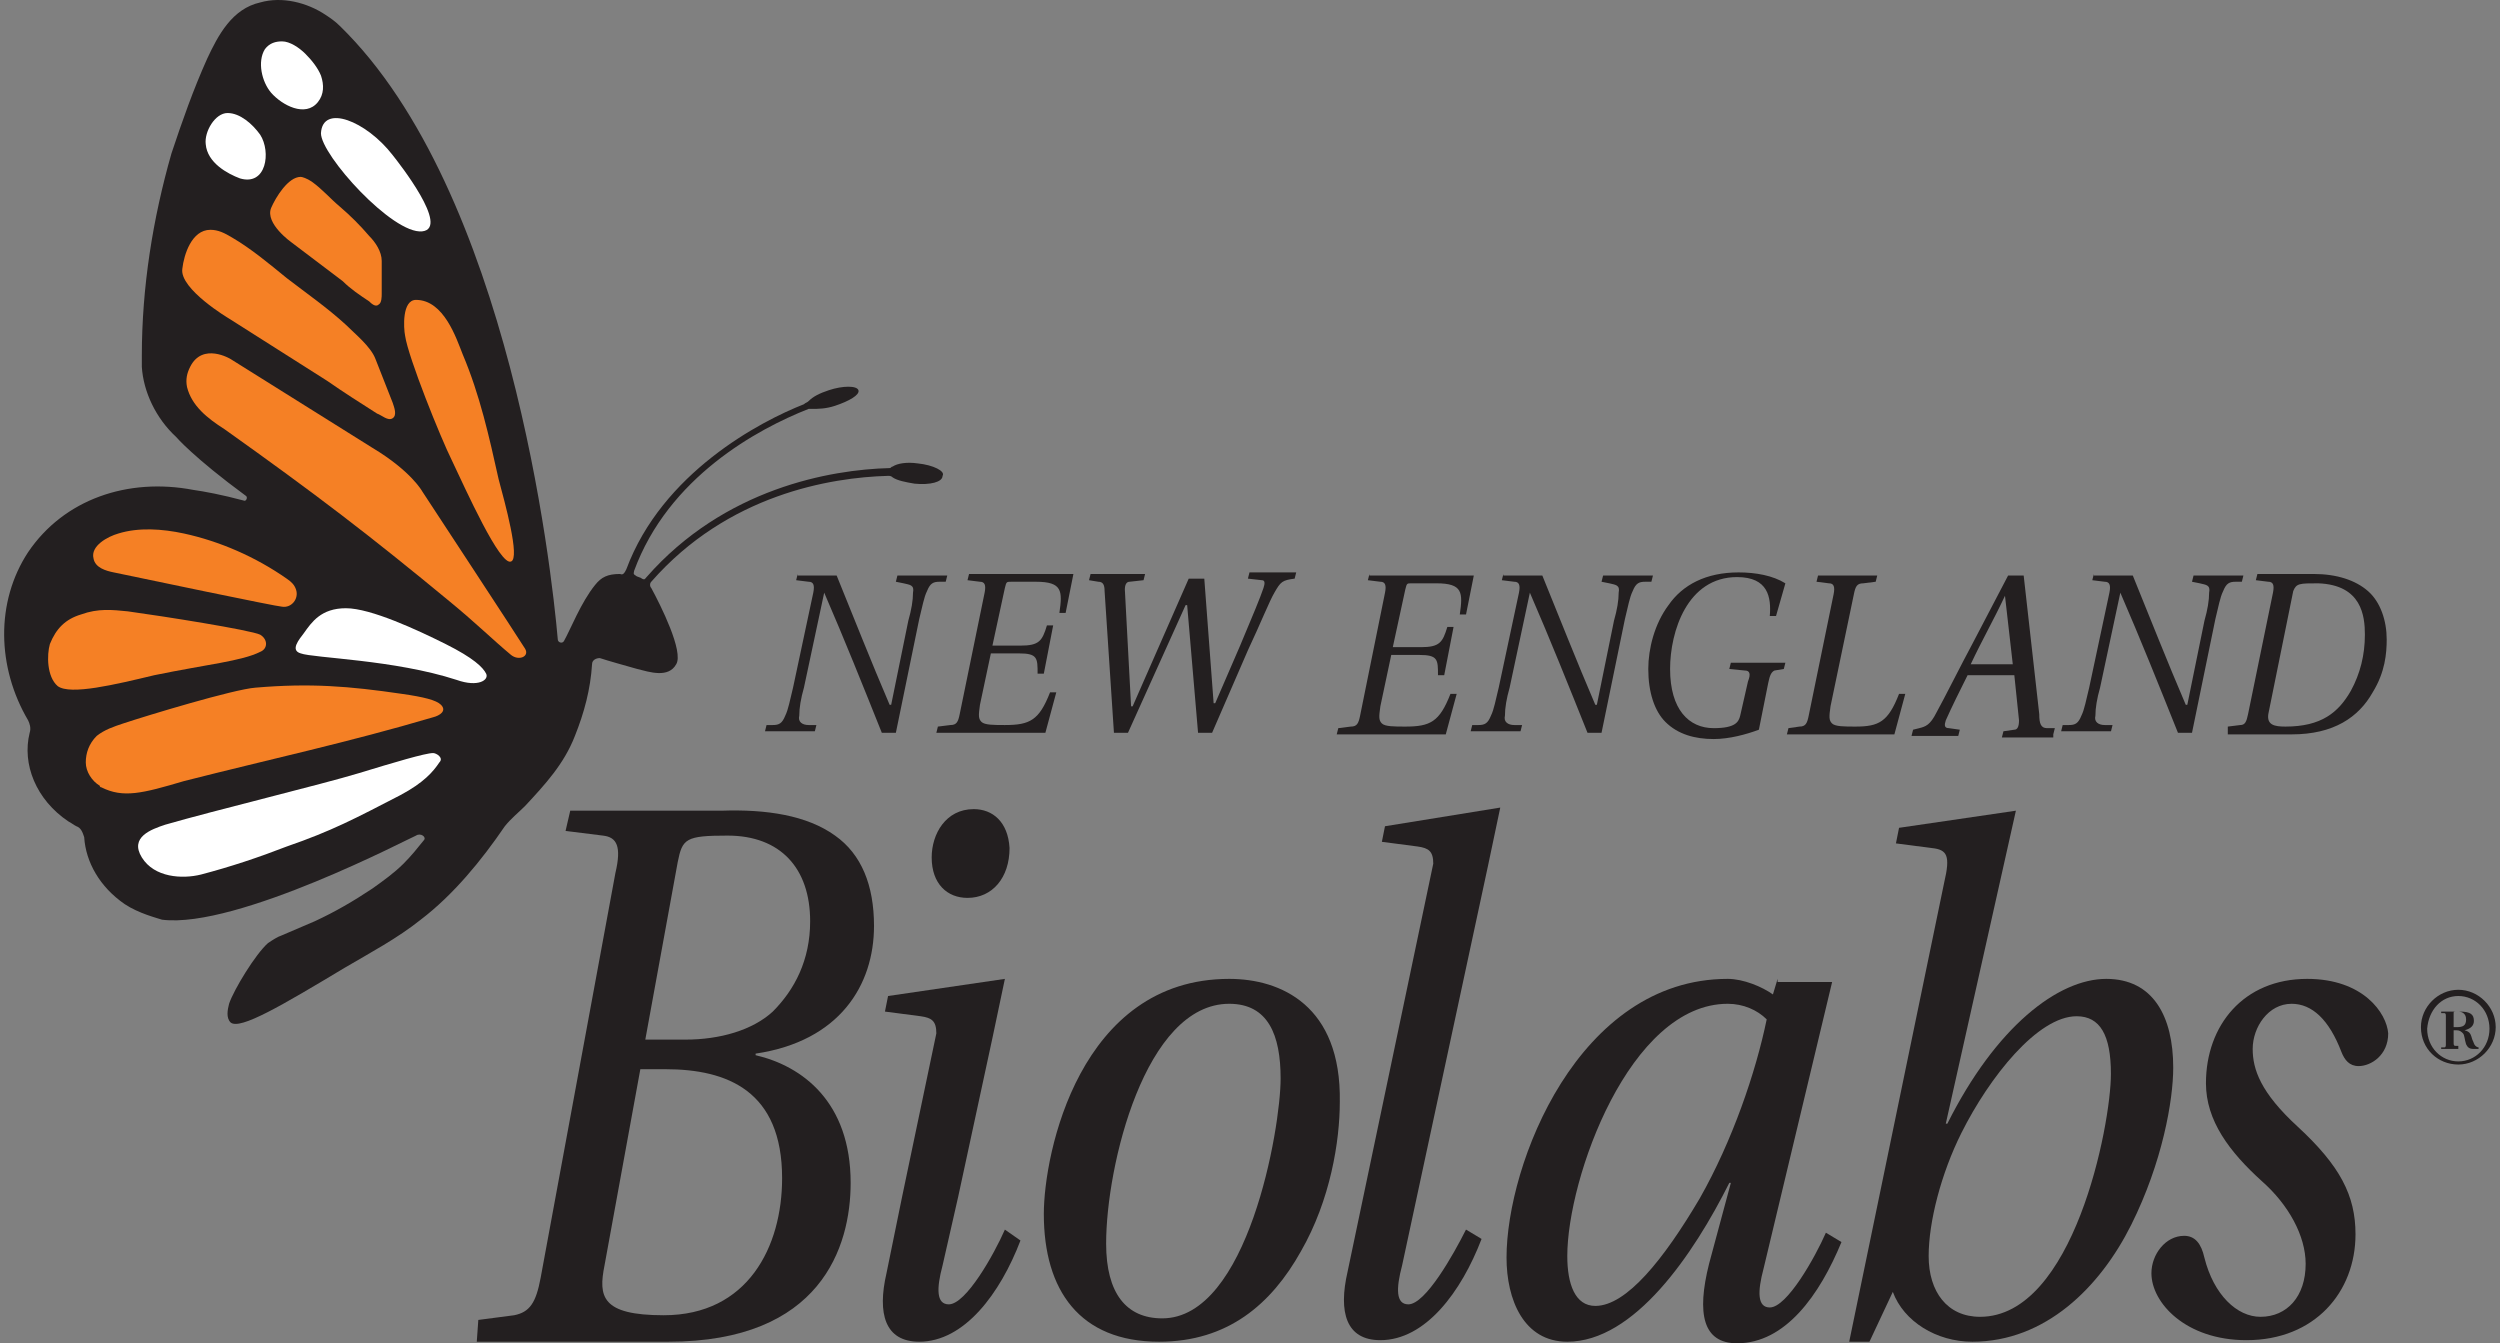
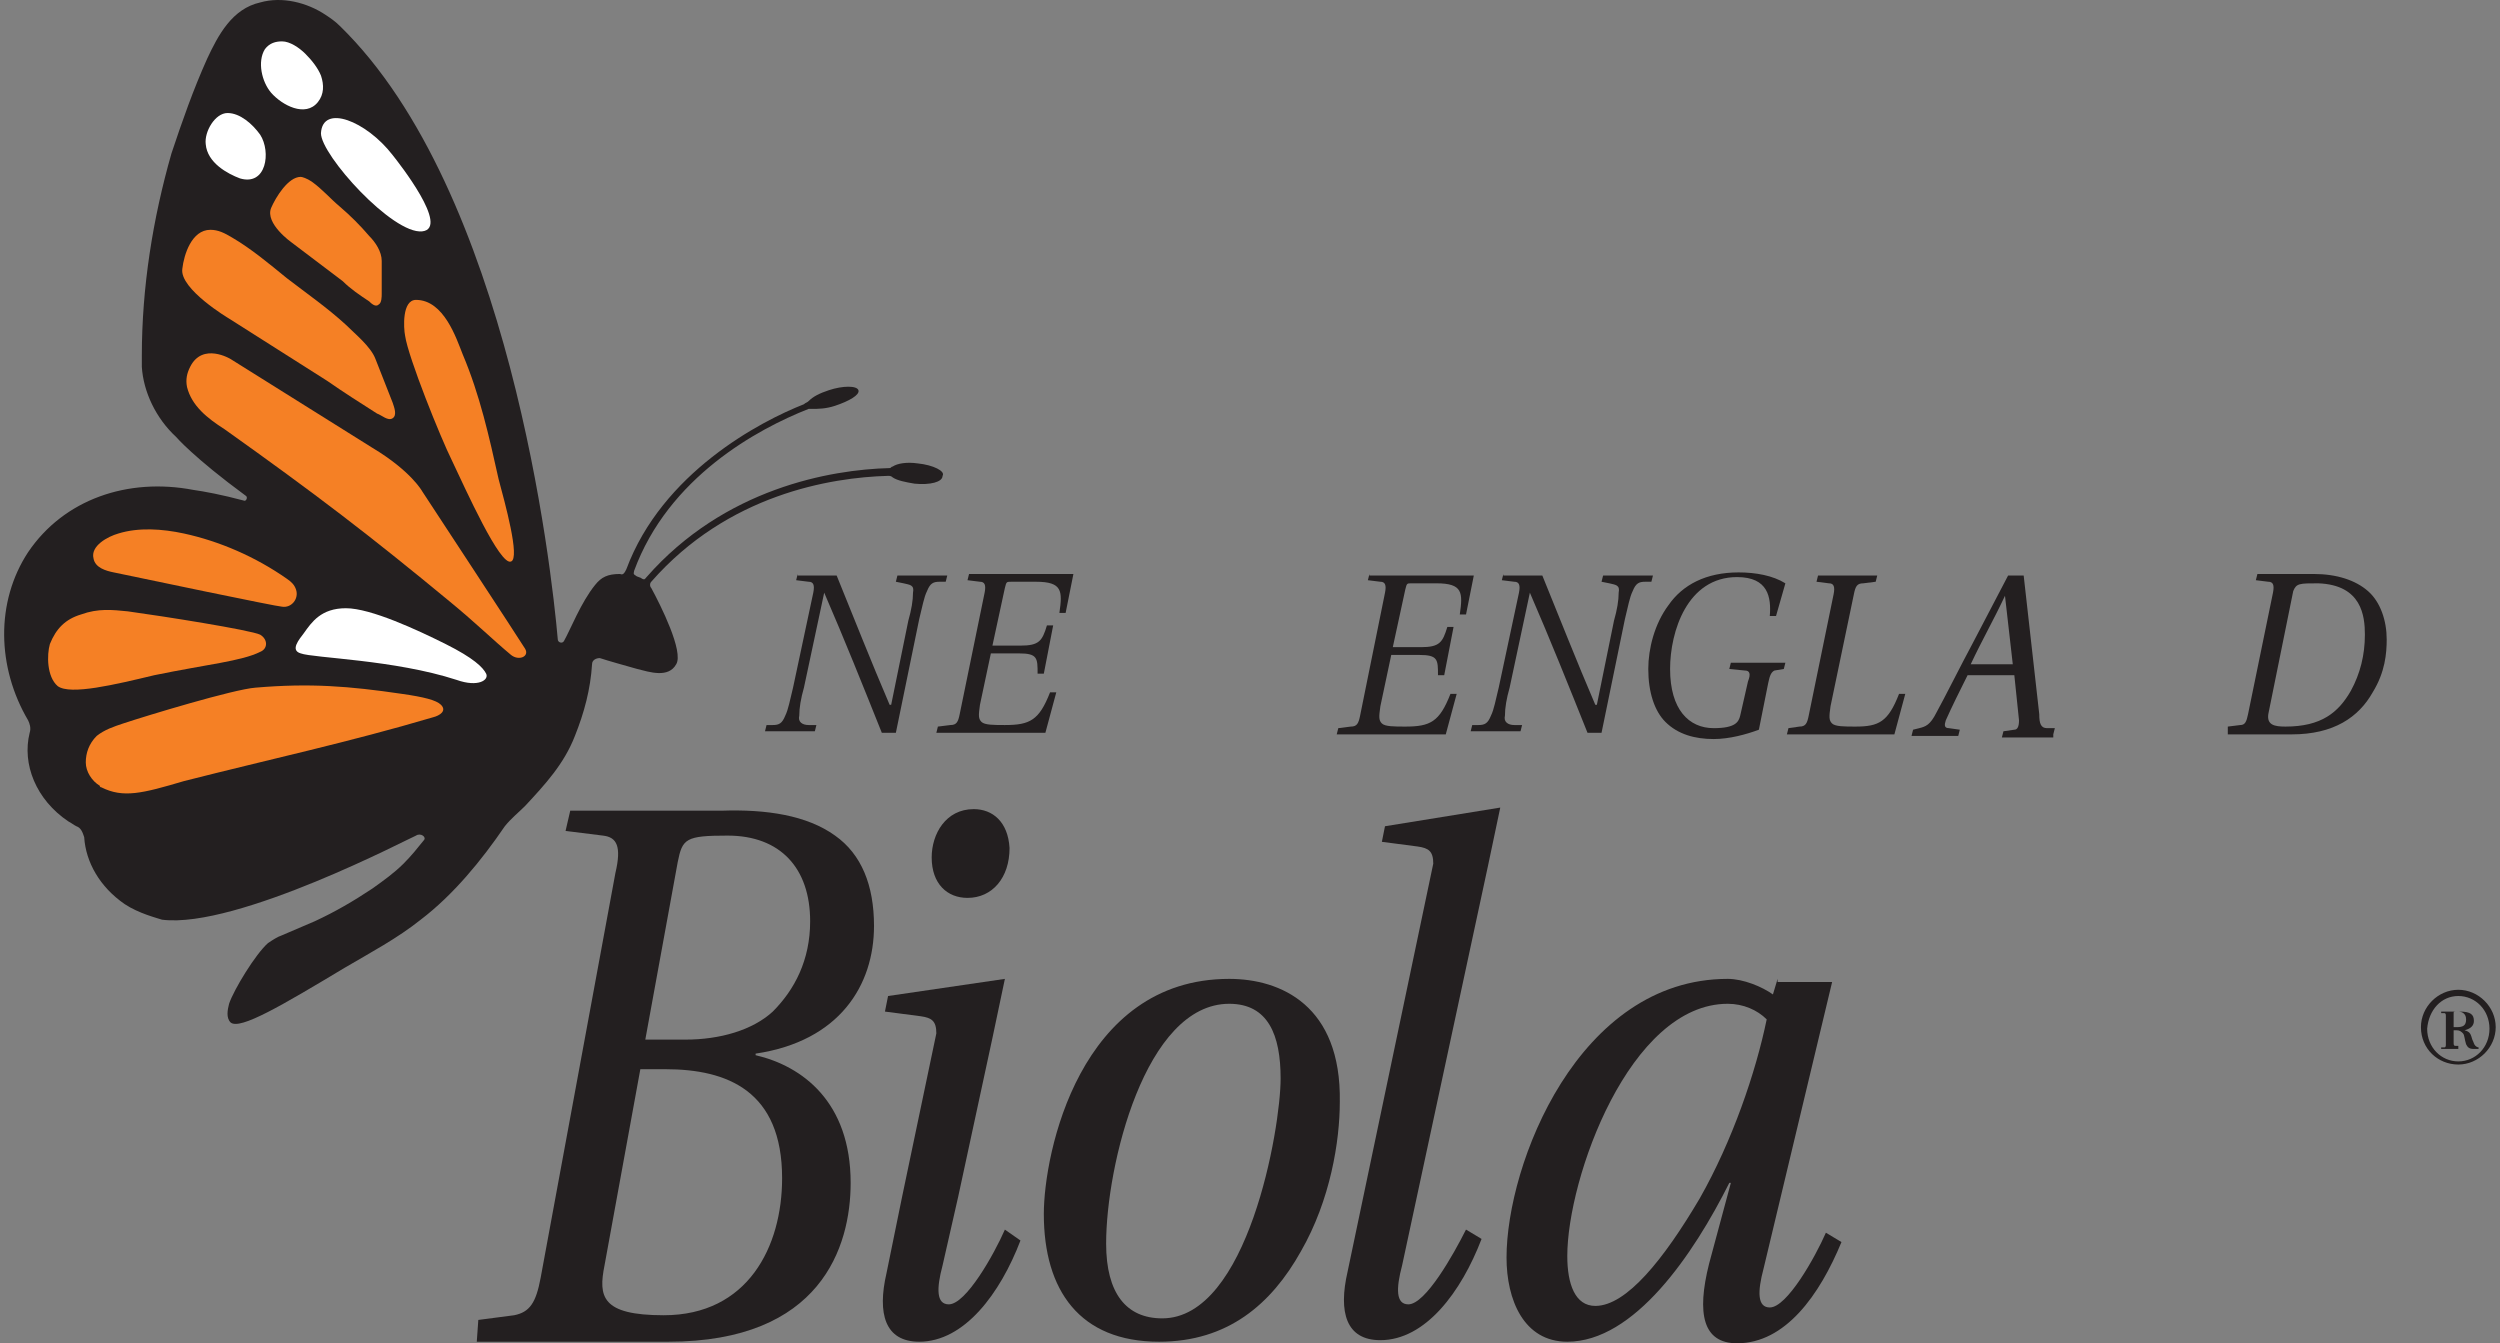
<svg xmlns="http://www.w3.org/2000/svg" width="134" height="72" viewBox="0 0 134 72" fill="none">
  <rect x="0" y="0" width="134" height="72" fill="#808080" stroke="none" />
  <path fill-rule="evenodd" clip-rule="evenodd" d="M52.192 43.369C50.689 43.369 49.938 44.705 49.938 45.957C49.938 47.376 50.773 48.127 51.858 48.127C53.194 48.127 54.112 47.042 54.112 45.456C54.029 44.037 53.194 43.369 52.192 43.369Z" fill="#231F20" />
  <path d="M42.757 30.765L42.674 31.099L43.342 31.182C43.592 31.182 43.676 31.349 43.592 31.767L42.507 36.858C42.34 37.526 42.256 38.027 42.089 38.361C41.922 38.778 41.755 38.862 41.421 38.862H41.087L41.004 39.196H43.676L43.759 38.862H43.342C43.008 38.862 42.757 38.695 42.841 38.361C42.841 37.944 42.924 37.443 43.091 36.858L44.177 31.767C45.262 34.271 46.264 36.775 47.266 39.279H48.018L49.27 33.186C49.438 32.518 49.521 32.017 49.688 31.683C49.855 31.266 50.022 31.182 50.356 31.182H50.69L50.773 30.849H48.101L48.018 31.182L48.435 31.266C48.77 31.349 49.02 31.349 48.937 31.767C48.937 32.184 48.853 32.685 48.686 33.269L47.767 37.777H47.684C46.682 35.439 45.763 33.102 44.845 30.849H42.757V30.765Z" fill="#231F20" />
  <path d="M51.941 30.765L51.858 31.099L52.526 31.182C52.776 31.182 52.859 31.349 52.776 31.767L51.44 38.277C51.356 38.695 51.273 38.862 50.939 38.862L50.271 38.945L50.188 39.279H56.032L56.617 37.109H56.283C55.699 38.611 55.197 38.862 53.861 38.862C53.277 38.862 52.776 38.862 52.609 38.695C52.442 38.528 52.442 38.361 52.526 37.777L53.11 35.022H54.613C55.615 35.022 55.615 35.273 55.615 36.107H55.949L56.45 33.52H56.116C55.865 34.354 55.699 34.605 54.697 34.605H53.194L53.861 31.516C53.945 31.182 53.945 31.182 54.196 31.182H55.532C56.951 31.182 56.951 31.683 56.784 32.852H57.118L57.535 30.765H51.941Z" fill="#231F20" />
-   <path d="M58.455 30.765L58.371 31.099L58.872 31.182C59.123 31.182 59.206 31.349 59.206 31.683L59.707 39.279H60.459L63.548 32.434H63.632L64.216 39.279H64.968L66.888 34.855C67.556 33.436 68.057 32.184 68.308 31.767C68.642 31.182 68.725 31.099 69.393 31.015L69.477 30.681H66.972L66.888 31.015L67.64 31.099C67.807 31.099 67.807 31.266 67.723 31.516C67.556 32.017 67.139 33.019 66.471 34.605L65.135 37.693H65.051L64.55 31.015H63.715L60.709 37.86H60.626L60.292 31.6C60.292 31.349 60.375 31.182 60.542 31.182L61.294 31.099L61.377 30.765H58.455Z" fill="#231F20" />
  <path d="M73.402 30.765L73.318 31.099L73.987 31.182C74.237 31.182 74.32 31.349 74.237 31.767L72.901 38.361C72.817 38.778 72.734 38.945 72.4 38.945L71.732 39.029L71.648 39.363H77.493L78.078 37.192H77.744C77.159 38.695 76.659 38.945 75.323 38.945C74.738 38.945 74.237 38.945 74.07 38.778C73.903 38.611 73.903 38.444 73.987 37.86L74.571 35.105H76.074C77.076 35.105 77.076 35.356 77.076 36.191H77.41L77.911 33.603H77.577C77.326 34.438 77.159 34.688 76.157 34.688H74.654L75.323 31.6C75.406 31.266 75.406 31.266 75.656 31.266H76.993C78.412 31.266 78.412 31.767 78.245 32.935H78.579L78.996 30.849H73.402V30.765Z" fill="#231F20" />
  <path d="M80.582 30.765L80.498 31.099L81.166 31.182C81.417 31.182 81.5 31.349 81.417 31.767L80.331 36.858C80.164 37.526 80.081 38.027 79.914 38.361C79.747 38.778 79.58 38.862 79.246 38.862H78.912L78.828 39.196H81.5L81.584 38.862H81.166C80.832 38.862 80.582 38.695 80.665 38.361C80.665 37.944 80.749 37.443 80.916 36.858L82.001 31.767C83.087 34.271 84.089 36.775 85.091 39.279H85.842L87.095 33.186C87.262 32.518 87.345 32.017 87.512 31.683C87.679 31.266 87.846 31.182 88.18 31.182H88.514L88.598 30.849H85.926L85.842 31.182L86.26 31.266C86.594 31.349 86.844 31.349 86.761 31.767C86.761 32.184 86.677 32.685 86.51 33.269L85.592 37.777H85.508C84.506 35.439 83.588 33.102 82.669 30.849H80.582V30.765Z" fill="#231F20" />
  <path d="M95.696 31.266C95.028 30.849 94.109 30.681 93.191 30.681C91.437 30.681 90.185 31.349 89.433 32.434C88.682 33.436 88.348 34.772 88.348 35.857C88.348 37.109 88.682 38.111 89.266 38.695C89.934 39.363 90.853 39.613 91.855 39.613C92.69 39.613 93.608 39.363 94.276 39.112L94.777 36.608C94.861 36.191 94.944 36.024 95.111 35.94L95.612 35.857L95.696 35.523H92.773L92.69 35.857L93.525 35.94C93.775 35.94 93.859 36.107 93.692 36.525L93.274 38.361C93.191 38.695 93.024 39.029 91.855 39.029C90.519 39.029 89.517 38.027 89.517 35.857C89.517 33.853 90.435 30.932 93.107 30.932C94.777 30.932 94.944 32.017 94.861 33.019H95.195L95.696 31.266Z" fill="#231F20" />
  <path d="M101.539 39.363L102.123 37.192H101.789C101.205 38.695 100.704 38.945 99.451 38.945C98.867 38.945 98.366 38.945 98.199 38.778C98.032 38.611 98.032 38.444 98.115 37.86L99.368 31.85C99.451 31.433 99.535 31.266 99.869 31.266L100.537 31.182L100.62 30.849H97.447L97.364 31.182L98.032 31.266C98.282 31.266 98.366 31.433 98.282 31.85L96.946 38.361C96.863 38.778 96.779 38.945 96.445 38.945L95.861 39.029L95.777 39.363H101.539Z" fill="#231F20" />
  <path fill-rule="evenodd" clip-rule="evenodd" d="M110.056 39.363L110.139 39.029H109.722C109.388 39.029 109.304 38.778 109.304 38.278L108.469 30.849H107.634L105.714 34.521C105.129 35.606 104.211 37.443 103.793 38.194C103.459 38.862 103.209 38.945 102.875 39.029L102.541 39.112L102.457 39.446H104.962L105.046 39.112L104.461 39.029C104.211 39.029 104.211 38.862 104.294 38.611C104.628 37.86 105.046 37.025 105.463 36.191H107.968L108.219 38.611C108.219 38.945 108.135 39.112 107.968 39.112L107.384 39.196L107.3 39.529H110.056V39.363ZM107.885 35.606H105.63C106.215 34.354 106.883 33.186 107.467 31.934L107.885 35.606Z" fill="#231F20" />
-   <path d="M112.23 30.765L112.147 31.099L112.815 31.182C113.065 31.182 113.149 31.349 113.065 31.767L111.98 36.858C111.813 37.526 111.729 38.027 111.562 38.361C111.395 38.778 111.228 38.862 110.894 38.862H110.56L110.477 39.196H113.149L113.232 38.862H112.815C112.481 38.862 112.23 38.695 112.314 38.361C112.314 37.944 112.397 37.443 112.564 36.858L113.65 31.767C114.735 34.271 115.737 36.775 116.739 39.279H117.491L118.743 33.186C118.91 32.518 118.994 32.017 119.161 31.683C119.328 31.266 119.495 31.182 119.829 31.182H120.163L120.246 30.849H117.574L117.491 31.182L117.908 31.266C118.242 31.349 118.493 31.349 118.409 31.767C118.409 32.184 118.326 32.685 118.159 33.269L117.24 37.777H117.157C116.155 35.439 115.236 33.102 114.318 30.849H112.23V30.765Z" fill="#231F20" />
  <path fill-rule="evenodd" clip-rule="evenodd" d="M124.253 31.266C126.591 31.349 126.758 33.019 126.758 34.02C126.758 35.105 126.508 36.107 126.007 37.025C125.339 38.194 124.42 38.945 122.5 38.945C121.915 38.945 121.498 38.862 121.581 38.277L122.917 31.683C123.084 31.266 123.251 31.266 124.253 31.266ZM119.41 39.363H122.834C125.088 39.363 126.424 38.444 127.176 37.109C127.844 36.024 127.927 35.022 127.927 34.271C127.927 33.269 127.593 32.267 126.925 31.683C126.257 31.099 125.255 30.765 124.003 30.765H120.997L120.913 31.099L121.581 31.182C121.832 31.182 121.915 31.349 121.832 31.767L120.496 38.277C120.412 38.695 120.329 38.862 120.078 38.862L119.41 38.945V39.363Z" fill="#231F20" />
  <path d="M25.555 71.916H35.825C44.008 71.916 45.595 66.825 45.595 63.402C45.595 59.062 43.006 57.142 40.501 56.558V56.474C45.01 55.806 46.847 52.801 46.847 49.63C46.847 47.459 46.179 45.79 44.76 44.788C43.257 43.703 41.086 43.369 38.664 43.453H30.565L30.314 44.538L32.318 44.788C33.07 44.872 33.32 45.373 32.986 46.791L28.978 68.494C28.728 69.83 28.394 70.331 27.559 70.497L25.638 70.748L25.555 71.916ZM35.658 57.309C38.998 57.309 41.921 58.477 41.921 63.152C41.921 66.825 40.084 70.497 35.575 70.497C32.235 70.497 32.068 69.496 32.402 67.826L34.322 57.309H35.658ZM34.573 55.806L36.326 46.207C36.577 44.955 36.744 44.788 38.998 44.788C41.837 44.788 43.424 46.541 43.424 49.379C43.424 51.466 42.589 53.052 41.42 54.221C40.334 55.222 38.581 55.723 36.744 55.723H34.573V55.806Z" fill="#231F20" />
  <path d="M65.886 52.468C57.87 52.468 55.949 61.816 55.949 65.072C55.949 69.162 57.87 71.916 62.128 71.916C65.802 71.916 68.14 69.913 69.727 67.075C71.313 64.321 71.814 61.149 71.814 59.062C71.898 53.887 68.641 52.468 65.886 52.468ZM65.886 53.803C67.973 53.803 68.641 55.473 68.641 57.81C68.641 60.481 66.888 70.664 62.295 70.664C60.375 70.664 59.289 69.329 59.289 66.658C59.289 62.484 61.377 53.803 65.886 53.803Z" fill="#231F20" />
  <path d="M95.279 52.468L95.029 53.302C94.444 52.885 93.442 52.468 92.607 52.468C84.591 52.468 80.75 62.401 80.75 67.409C80.75 69.663 81.668 71.916 84.007 71.916C87.597 71.916 90.77 67.242 92.691 63.402H92.774L91.605 67.743C90.937 70.414 91.271 72 93.108 72C95.697 72 97.534 69.412 98.703 66.574L97.868 66.073C97.283 67.409 95.78 70.08 94.862 70.08C94.194 70.08 94.194 69.245 94.528 67.993L98.202 52.635H95.279V52.468ZM94.695 54.638C94.11 57.476 92.858 61.149 91.104 64.237C89.183 67.493 87.18 69.997 85.51 69.997C84.424 69.997 84.007 68.828 84.007 67.326C84.007 63.152 87.347 53.803 92.607 53.803C93.442 53.803 94.194 54.137 94.695 54.638Z" fill="#231F20" />
-   <path d="M108.052 43.453L101.789 44.371L101.622 45.206L103.543 45.456C104.378 45.539 104.545 45.873 104.211 47.292L99.117 71.916H100.203L101.455 69.245C102.04 70.831 103.793 71.916 105.714 71.916C109.638 71.916 112.561 68.995 114.231 65.656C115.901 62.317 116.485 58.978 116.485 57.225C116.485 54.471 115.4 52.468 112.895 52.468C110.306 52.468 106.966 55.055 104.378 60.23H104.294L108.052 43.453ZM113.145 57.559C113.145 60.314 111.141 70.581 106.131 70.581C104.378 70.581 103.376 69.245 103.376 67.326C103.376 65.489 104.044 62.901 105.129 60.731C106.632 57.726 109.221 54.471 111.308 54.471C112.561 54.471 113.145 55.472 113.145 57.559Z" fill="#231F20" />
-   <path d="M123.666 52.468C120.243 52.468 118.239 54.972 118.239 58.06C118.239 60.064 119.491 61.733 121.245 63.319C122.664 64.571 123.583 66.24 123.583 67.743C123.583 69.496 122.581 70.581 121.161 70.581C119.909 70.581 118.656 69.412 118.155 67.409C117.988 66.658 117.654 66.24 117.07 66.24C116.068 66.24 115.316 67.242 115.316 68.244C115.316 69.83 117.153 71.833 120.41 71.833C124.084 71.833 126.255 69.245 126.255 66.157C126.255 64.07 125.42 62.484 123.165 60.397C121.161 58.561 120.744 57.309 120.744 56.224C120.744 55.055 121.579 53.803 122.831 53.803C123.917 53.803 124.835 54.638 125.503 56.391C125.67 56.808 125.921 57.142 126.422 57.142C127.09 57.142 128.008 56.558 128.008 55.389C127.925 54.304 126.672 52.468 123.666 52.468Z" fill="#231F20" />
  <path d="M131.766 53.386C132.684 53.386 133.436 54.137 133.436 55.139C133.436 56.14 132.684 56.892 131.766 56.892C130.847 56.892 130.096 56.14 130.096 55.139C130.179 54.137 130.847 53.386 131.766 53.386ZM131.766 57.059C132.851 57.059 133.77 56.14 133.77 55.055C133.77 53.97 132.851 53.052 131.766 53.052C130.68 53.052 129.762 53.97 129.762 55.055C129.762 56.224 130.68 57.059 131.766 57.059ZM131.515 54.304C131.515 54.221 131.515 54.221 131.766 54.221C131.933 54.221 132.183 54.304 132.183 54.638C132.183 54.972 132.016 55.055 131.682 55.055H131.515V54.304ZM131.766 56.14V56.057H131.599C131.515 56.057 131.515 55.973 131.515 55.89V55.222H131.682C131.849 55.222 131.933 55.306 132.016 55.389C132.1 55.473 132.1 55.723 132.183 55.973C132.267 56.14 132.35 56.224 132.601 56.224H132.851V56.14C132.768 56.14 132.684 56.057 132.684 56.057C132.601 55.973 132.601 55.89 132.517 55.723C132.434 55.473 132.434 55.306 132.1 55.222C132.434 55.139 132.601 54.972 132.601 54.721C132.601 54.387 132.434 54.221 131.849 54.221H130.847V54.304H131.014C131.098 54.304 131.098 54.387 131.098 54.471V55.973C131.098 56.057 131.098 56.14 131.014 56.14H130.847V56.224H131.766V56.14Z" fill="#231F20" />
  <path d="M75.487 69.913C74.82 69.913 74.82 69.079 75.153 67.826L79.746 46.458L80.414 43.286L74.235 44.287L74.068 45.122L75.989 45.373C76.573 45.456 76.823 45.623 76.823 46.291L72.231 68.16C71.73 70.331 72.147 71.833 73.984 71.833C76.406 71.833 78.326 69.245 79.412 66.407L78.577 65.906C77.909 67.242 76.406 69.913 75.487 69.913Z" fill="#231F20" />
  <path d="M53.862 65.907C53.278 67.242 51.775 69.913 50.856 69.913C50.188 69.913 50.188 69.079 50.522 67.826L51.357 64.154L53.194 55.64L53.862 52.468L47.6 53.386L47.433 54.221L49.353 54.471C49.938 54.554 50.188 54.721 50.188 55.389L48.351 64.154L47.516 68.244C47.015 70.414 47.433 71.916 49.27 71.916C51.691 71.916 53.612 69.329 54.697 66.491L53.862 65.907Z" fill="#231F20" />
  <path d="M49.185 24.838C48.601 24.755 48.1 24.838 47.849 25.006C47.766 25.006 47.766 25.089 47.682 25.089C44.509 25.172 38.831 26.174 34.656 30.932C34.573 31.015 34.573 31.099 34.406 31.015C34.322 30.932 34.155 30.932 34.072 30.849C33.905 30.765 33.988 30.681 33.988 30.598C35.825 25.59 40.585 23.002 43.34 21.917H43.507C43.841 21.917 44.259 21.917 44.76 21.75C45.511 21.5 46.096 21.166 46.012 20.915C45.929 20.665 45.177 20.665 44.426 20.915C43.925 21.082 43.591 21.249 43.34 21.5C43.257 21.583 43.173 21.583 43.09 21.667C40.752 22.585 35.491 25.339 33.571 30.515C33.487 30.682 33.404 30.849 33.237 30.765C32.569 30.765 32.235 30.932 31.901 31.349C31.149 32.267 30.565 33.77 30.231 34.354C30.147 34.521 29.897 34.438 29.897 34.271C29.563 30.431 27.308 10.231 18.207 1.383C17.956 1.133 17.706 0.966 17.455 0.799C16.453 0.131 15.117 -0.203 13.948 0.131C12.445 0.465 11.694 1.884 11.109 3.136C10.358 4.805 9.773 6.475 9.189 8.228C8.187 11.733 7.602 15.406 7.602 19.079V19.663C7.686 20.999 8.354 22.418 9.439 23.419C9.439 23.419 10.358 24.505 13.197 26.591C13.28 26.675 13.197 26.842 13.113 26.842C11.861 26.508 10.942 26.341 10.358 26.258C6.851 25.59 3.427 26.758 1.507 29.596C-0.247 32.267 -0.163 35.773 1.507 38.611C1.59 38.778 1.674 39.029 1.59 39.279C1.173 40.949 1.924 42.868 3.678 44.037C3.845 44.12 3.928 44.204 4.095 44.287C4.346 44.371 4.429 44.621 4.513 44.872C4.596 46.207 5.348 47.543 6.684 48.461C7.435 48.962 8.437 49.212 8.688 49.296C12.696 49.797 22.048 44.872 22.298 44.788C22.549 44.621 22.883 44.872 22.716 45.039C22.382 45.456 22.048 45.873 21.63 46.291C21.129 46.791 20.545 47.209 19.96 47.626C18.958 48.294 17.956 48.878 16.871 49.379L15.117 50.13C14.867 50.214 14.616 50.381 14.366 50.548C13.698 51.132 12.529 53.052 12.278 53.803C12.195 54.137 12.111 54.554 12.362 54.805C12.863 55.222 15.117 53.887 18.457 51.883C19.877 51.049 21.296 50.297 22.549 49.296C24.302 47.96 25.805 46.124 27.058 44.287C27.392 43.87 27.809 43.536 28.143 43.202C29.229 42.034 30.231 40.949 30.815 39.446C31.316 38.194 31.65 36.942 31.734 35.606C31.734 35.356 31.984 35.273 32.151 35.273C32.652 35.439 33.571 35.69 34.155 35.857C34.823 36.024 35.825 36.358 36.243 35.606C36.66 34.939 35.408 32.434 34.907 31.516C34.823 31.433 34.823 31.266 34.907 31.182C38.998 26.508 44.509 25.59 47.599 25.506C47.682 25.506 47.766 25.506 47.849 25.59C48.1 25.757 48.517 25.84 49.018 25.924C49.853 26.007 50.521 25.84 50.521 25.506C50.688 25.256 50.02 24.922 49.185 24.838Z" fill="#231F20" />
  <path d="M21.044 8.311C21.378 8.729 24.134 12.234 22.631 12.401C21.044 12.568 17.203 8.311 17.203 7.143C17.287 5.557 19.625 6.475 21.044 8.311Z" fill="white" />
  <path d="M16.702 9.73C17.287 10.148 17.704 10.648 18.205 11.066C18.79 11.566 19.291 12.067 19.792 12.652C20.126 12.986 20.46 13.486 20.46 13.987V15.74C20.46 15.907 20.46 16.241 20.293 16.324C20.126 16.491 19.875 16.241 19.792 16.157C19.291 15.824 18.79 15.49 18.372 15.072L15.617 12.986C15.617 12.986 14.197 11.984 14.531 11.149C14.782 10.565 15.45 9.48 16.118 9.48C16.201 9.48 16.452 9.563 16.702 9.73Z" fill="#F58025" />
  <path d="M20.127 19.246L21.046 21.583C21.129 21.834 21.296 22.251 21.046 22.418C20.795 22.585 20.461 22.251 20.211 22.168C19.292 21.583 18.374 20.999 17.539 20.415L12.278 17.076C12.278 17.076 9.606 15.49 9.773 14.405C9.857 13.653 10.274 12.318 11.276 12.318C11.694 12.318 12.028 12.485 12.445 12.735C13.447 13.319 14.449 14.154 15.368 14.905C16.453 15.74 17.539 16.491 18.541 17.41C19.042 17.91 19.877 18.578 20.127 19.246Z" fill="#F58025" />
  <path d="M15.118 2.218C15.535 2.218 16.036 2.552 16.37 2.886C16.704 3.219 17.038 3.637 17.205 4.054C17.372 4.555 17.372 5.056 17.038 5.473C16.37 6.308 15.118 5.64 14.533 4.972C14.032 4.388 13.782 3.303 14.199 2.635C14.45 2.301 14.784 2.218 15.118 2.218Z" fill="white" />
  <path d="M12.197 6.058C12.864 6.058 13.533 6.642 13.95 7.226C14.534 8.144 14.284 9.981 12.864 9.563C12.197 9.313 11.111 8.729 11.027 7.727C10.944 7.059 11.528 6.058 12.197 6.058Z" fill="white" />
  <path d="M6.348 28.595C7.434 28.261 8.686 28.344 9.855 28.595C11.776 29.012 13.696 29.847 15.366 31.015C15.617 31.182 15.784 31.349 15.867 31.6C16.034 32.1 15.617 32.601 15.116 32.518C14.865 32.518 7.684 31.015 6.098 30.681C5.68 30.598 5.096 30.431 5.012 29.93C4.845 29.262 5.764 28.762 6.348 28.595Z" fill="#F58025" />
  <path d="M3.092 36.775C2.507 36.274 2.507 35.106 2.674 34.521C3.008 33.687 3.509 33.186 4.344 32.935C5.263 32.601 6.014 32.685 6.849 32.768C8.686 33.019 13.446 33.77 13.947 34.02C14.364 34.271 14.364 34.772 13.947 34.939C12.945 35.44 11.108 35.606 8.269 36.191C6.181 36.691 3.76 37.276 3.092 36.775Z" fill="#F58025" />
  <path d="M5.433 42.201C5.433 42.201 5.349 42.201 5.349 42.117C4.932 41.867 4.598 41.366 4.598 40.865C4.598 40.364 4.765 39.864 5.182 39.446C5.6 39.112 6.101 38.945 6.602 38.778C7.854 38.361 12.53 36.942 13.699 36.858C16.622 36.608 18.709 36.775 21.548 37.192C22.717 37.359 23.385 37.526 23.636 37.777C23.97 38.111 23.552 38.361 23.218 38.444C18.709 39.78 14.451 40.698 9.858 41.867C7.604 42.535 6.602 42.785 5.433 42.201Z" fill="#F58025" />
-   <path d="M21.462 42.618C19.041 43.87 17.788 44.538 15.367 45.373C13.864 45.957 12.361 46.458 10.774 46.875C9.772 47.125 8.269 47.042 7.601 45.957C6.933 44.872 8.102 44.454 8.854 44.204C11.442 43.453 17.287 42.034 19.208 41.449C21.128 40.865 22.798 40.364 23.216 40.364C23.383 40.364 23.8 40.615 23.55 40.865C23.216 41.366 22.715 41.95 21.462 42.618Z" fill="white" />
  <path d="M24.218 24.672C23.634 23.503 21.88 19.163 21.713 17.994C21.63 17.577 21.546 16.074 22.297 16.074C23.8 16.074 24.468 18.161 24.802 18.996C25.721 21.166 26.222 23.42 26.723 25.673C27.057 26.925 27.892 29.93 27.391 30.097C26.806 30.348 24.97 26.258 24.218 24.672Z" fill="#F58025" />
  <path d="M16.287 33.937C16.704 33.353 17.205 32.601 18.541 32.601C19.877 32.601 22.382 33.77 23.886 34.521C25.389 35.273 25.89 35.773 26.056 36.107C26.224 36.441 25.639 36.858 24.47 36.441C21.13 35.356 16.788 35.273 16.12 35.022C15.535 34.855 16.036 34.271 16.287 33.937Z" fill="white" />
  <path d="M27.393 35.106C26.391 34.271 25.556 33.436 24.137 32.267C19.794 28.678 16.956 26.508 12.029 23.002C11.111 22.418 10.275 21.75 10.025 20.748C9.941 20.331 10.025 19.997 10.192 19.663C10.86 18.328 12.363 19.246 12.363 19.246L19.962 24.004C22.049 25.256 22.634 26.341 22.634 26.341C22.634 26.341 27.894 34.354 28.145 34.772C28.395 35.189 27.811 35.44 27.393 35.106Z" fill="#F58025" />
</svg>